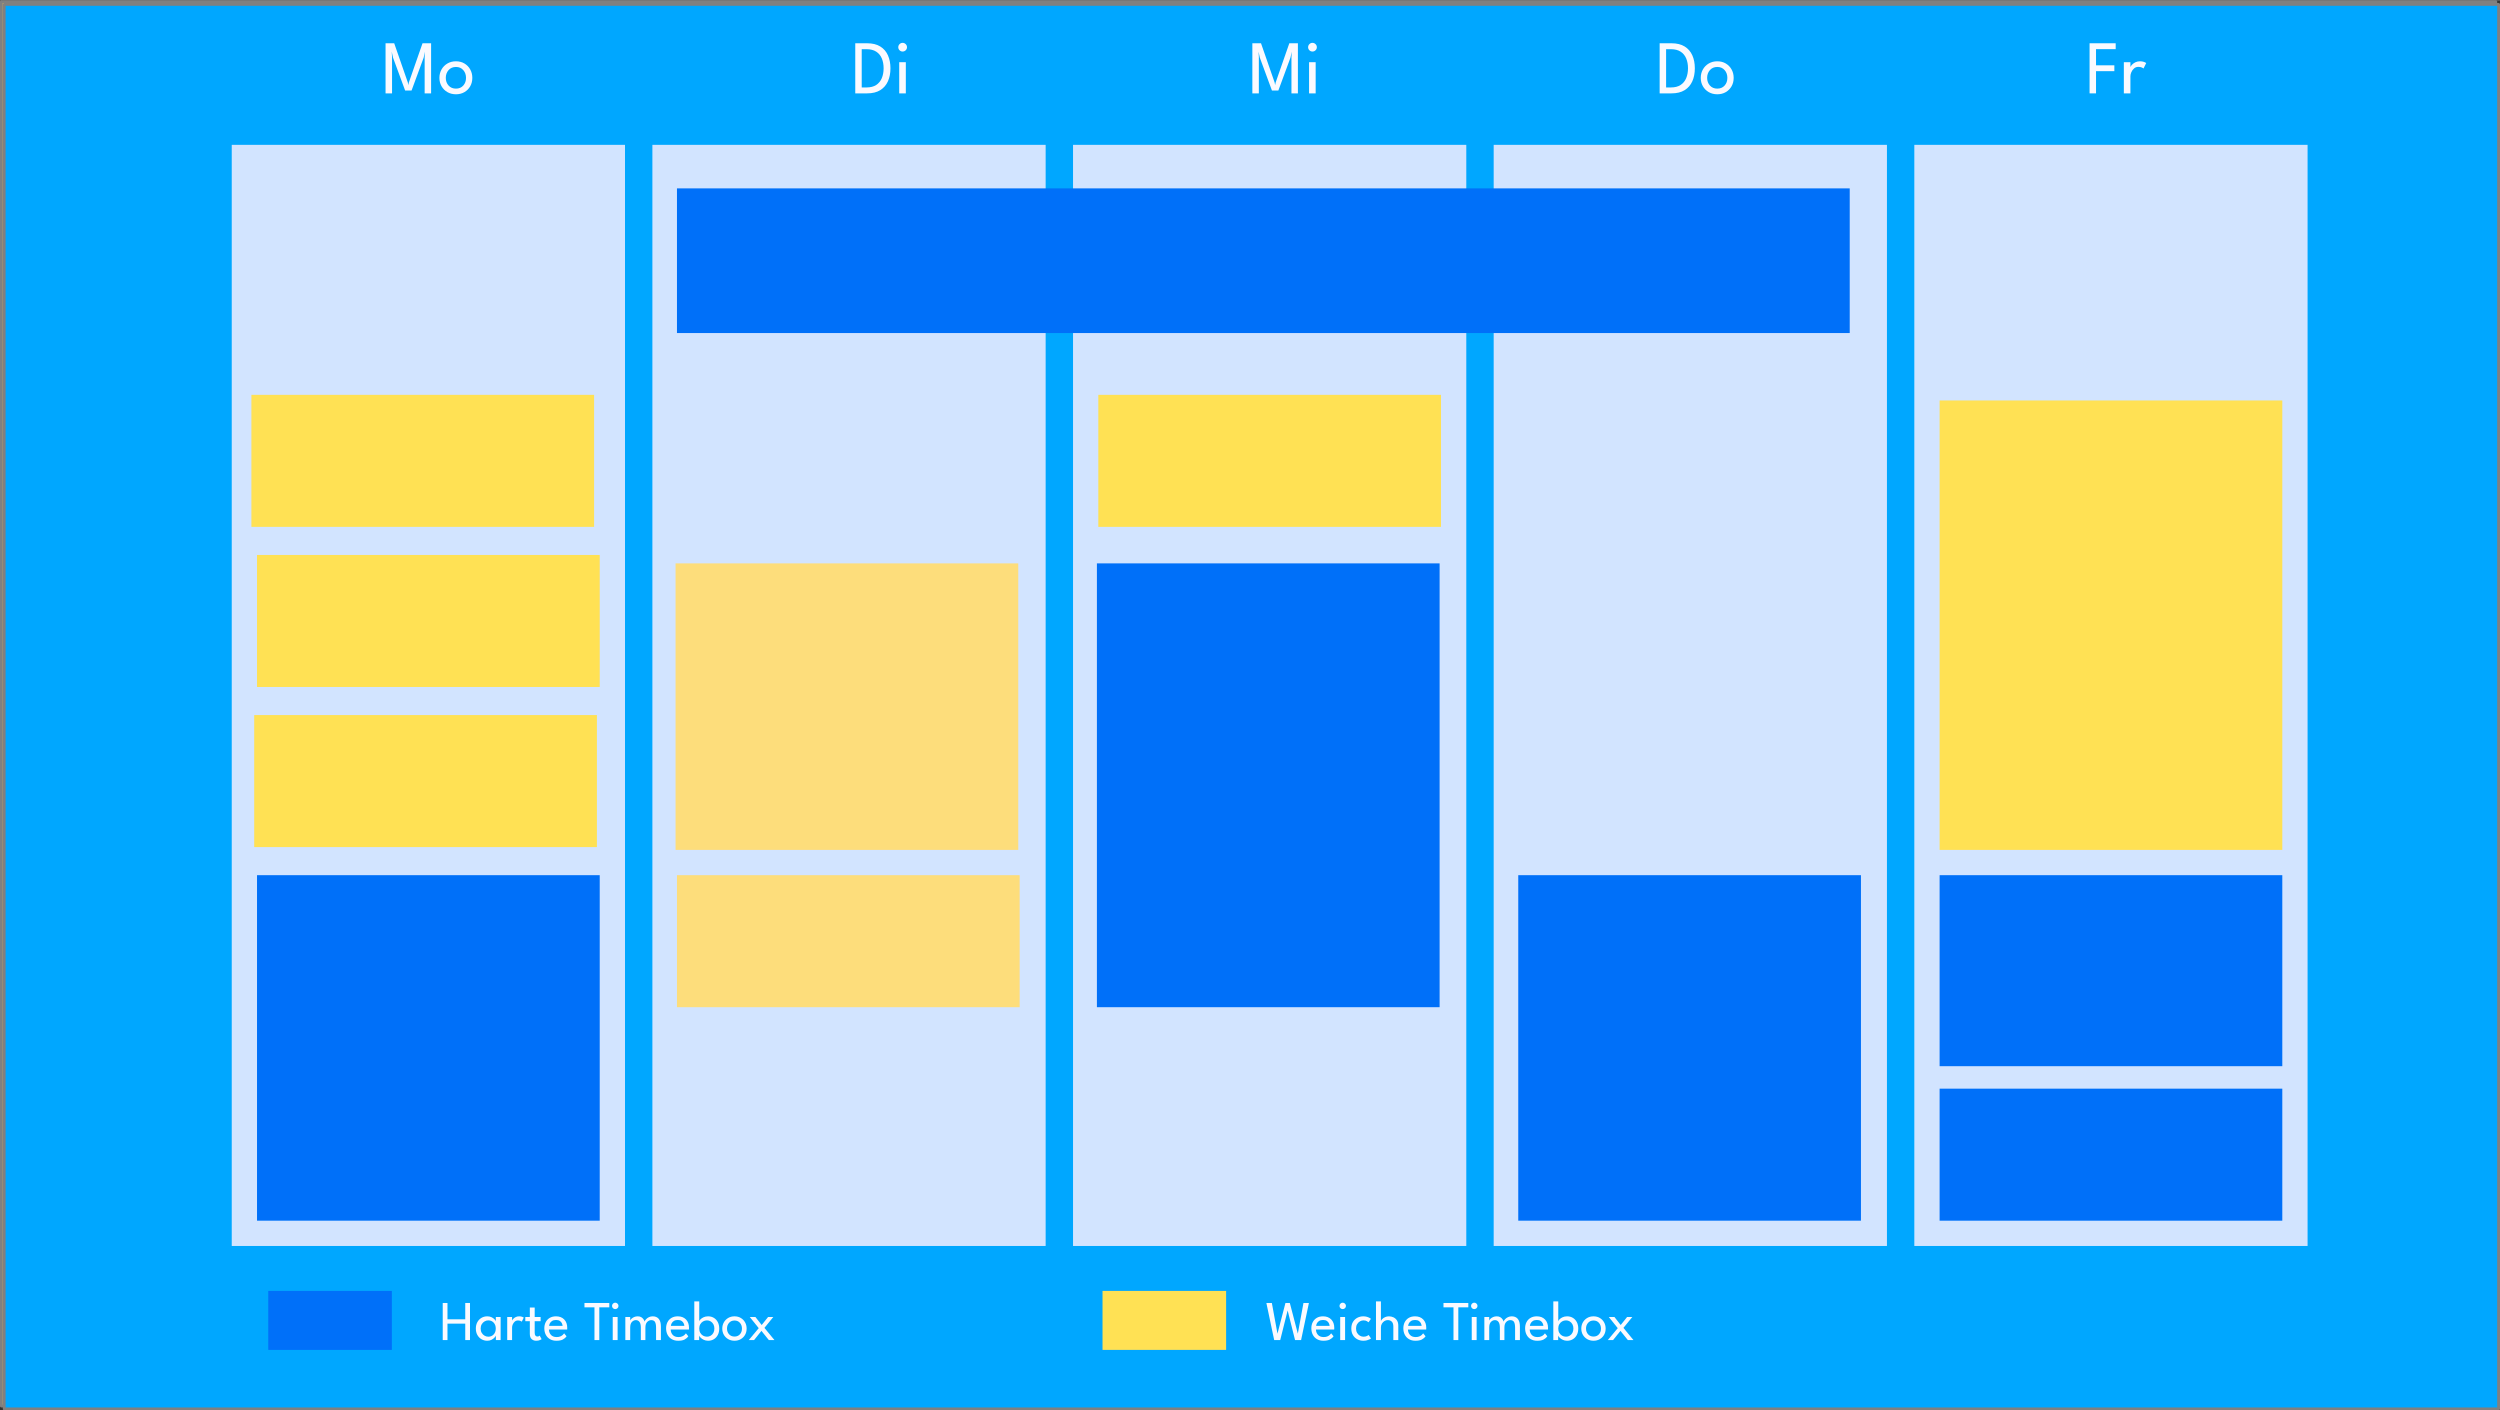
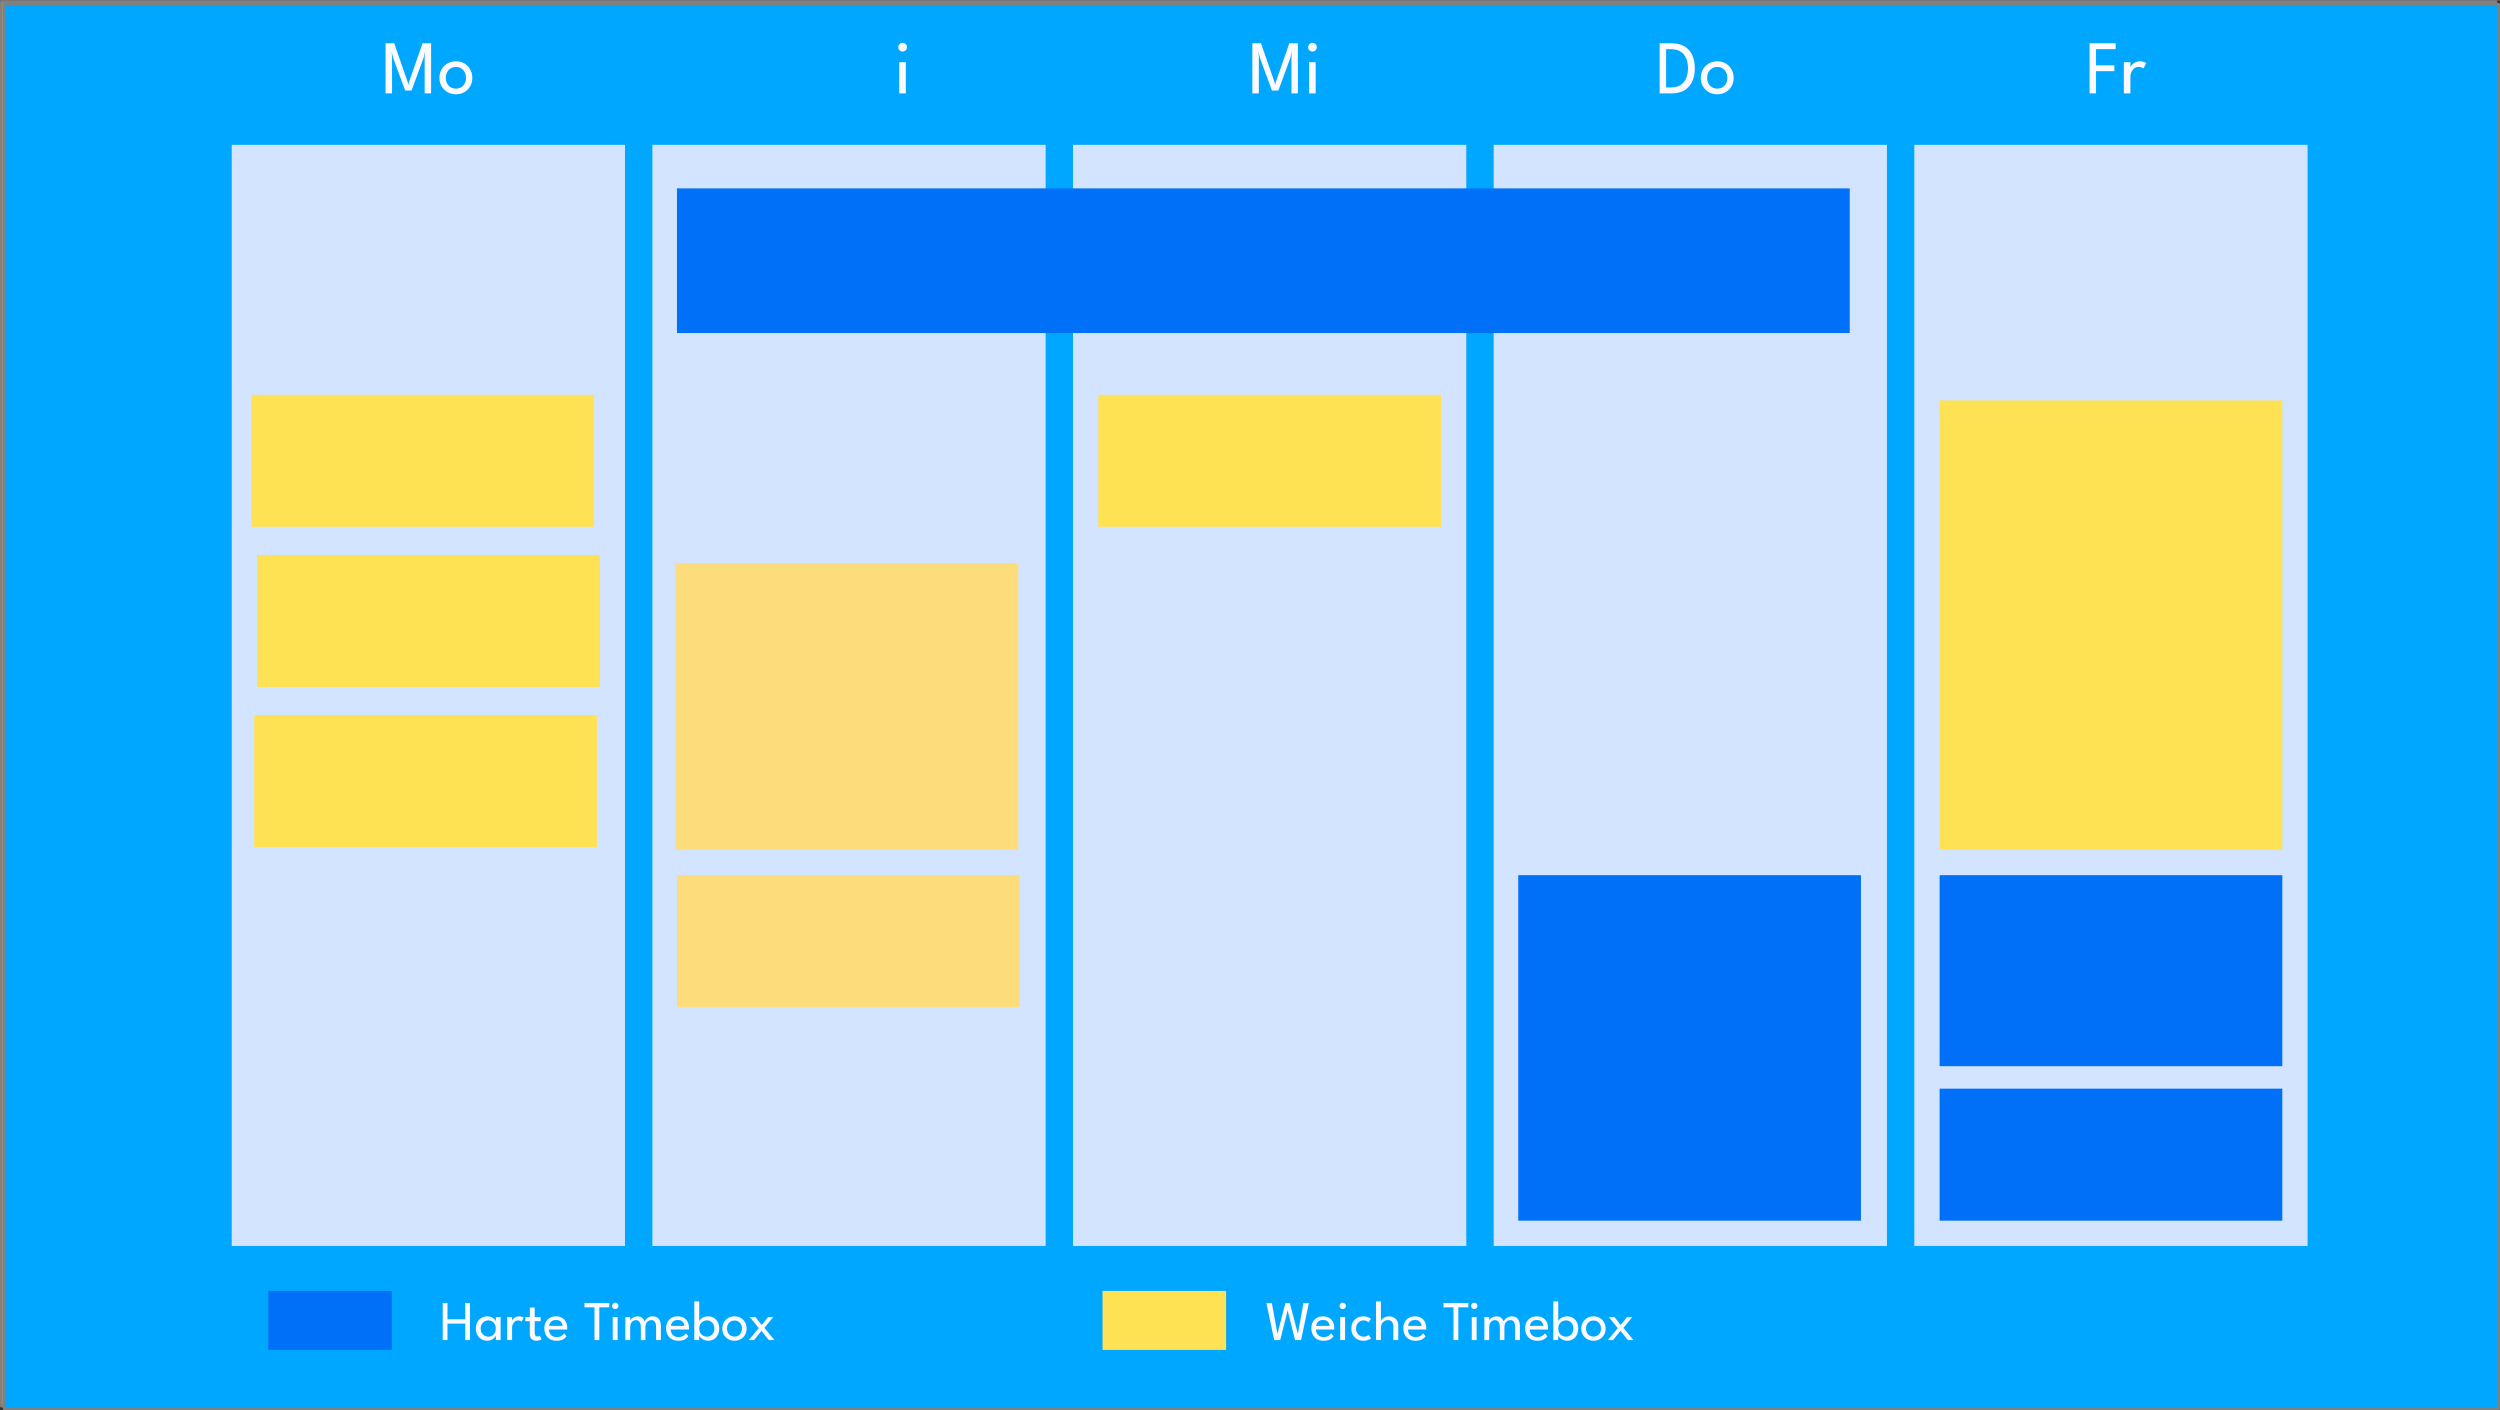
<svg xmlns="http://www.w3.org/2000/svg" version="1.1" viewBox="-.5 -.5 890 502" width="888" height="501">
  <rect x="-.5" y="-.5" width="890" height="502" fill="#333333" stroke="none" />
  <defs />
  <g id="Canvas_Form" fill="none" fill-opacity="1" stroke="none" stroke-opacity="1" stroke-dasharray="none">
    <title>Canvas Form</title>
    <g id="Canvas_Form_Ebene_6">
      <title>Ebene 6</title>
      <g id="Graphic_872">
        <rect x="0" y="0" width="888" height="500" fill="#fed14d" />
        <rect x="0" y="0" width="888" height="500" stroke="gray" stroke-linecap="round" stroke-linejoin="round" stroke-width="1" />
      </g>
      <g id="Graphic_873">
        <rect x="1" y="1" width="888" height="500" fill="#00a7ff" />
        <rect x="1" y="1" width="888" height="500" stroke="gray" stroke-linecap="round" stroke-linejoin="round" stroke-width="1" />
      </g>
    </g>
    <g id="Canvas_Form_Ebene_4">
      <title>Ebene 4</title>
      <g id="Graphic_802">
        <rect x="231.75" y="51" width="140" height="392" fill="#d2e4ff" />
      </g>
      <g id="Graphic_801">
        <rect x="240" y="200" width="122" height="102" fill="#fddd7b" />
      </g>
      <g id="Graphic_805">
        <rect x="381.5" y="51" width="140" height="392" fill="#d2e4ff" />
      </g>
      <g id="Graphic_803">
-         <rect x="390" y="200" width="122" height="158" fill="#0070f9" />
-       </g>
+         </g>
      <g id="Graphic_808">
        <rect x="531.25" y="51" width="140" height="392" fill="#d2e4ff" />
      </g>
      <g id="Graphic_806">
        <rect x="540" y="311" width="122" height="123" fill="#0070f9" />
      </g>
      <g id="Graphic_811">
        <rect x="681" y="51" width="140" height="392" fill="#d2e4ff" />
      </g>
      <g id="Graphic_810">
        <rect x="690" y="142" width="122" height="160" fill="#ffe154" />
      </g>
      <g id="Graphic_814">
        <rect x="82" y="51" width="140" height="392" fill="#d2e4ff" />
      </g>
      <g id="Graphic_812">
-         <rect x="91" y="311" width="122" height="123" fill="#0070f9" />
-       </g>
+         </g>
      <g id="Graphic_800">
        <rect x="240.5" y="66.5" width="417.5" height="51.5" fill="#0070f9" />
      </g>
      <g id="Graphic_821">
        <rect x="89" y="140" width="122" height="47" fill="#ffe154" />
      </g>
      <g id="Graphic_823">
        <rect x="690" y="311" width="122" height="68" fill="#0070f9" />
      </g>
      <g id="Graphic_824">
        <rect x="690" y="387" width="122" height="47" fill="#0070f9" />
      </g>
      <g id="Graphic_825">
        <rect x="390.5" y="140" width="122" height="47" fill="#ffe154" />
      </g>
      <g id="Graphic_826">
        <rect x="240.5" y="311" width="122" height="47" fill="#fddd7b" />
      </g>
      <g id="Graphic_827">
        <rect x="91" y="197" width="122" height="47" fill="#ffe154" />
      </g>
      <g id="Graphic_829">
        <rect x="90" y="254" width="122" height="47" fill="#ffe154" />
      </g>
    </g>
    <g id="Canvas_Form_Ebene_2">
      <title>Ebene 2</title>
      <g id="Group_859">
        <title>Fr</title>
        <g id="Graphic_857">
          <path d="M 743.387 14.839 L 752.684 14.839 L 752.684 16.933 L 745.684 16.933 L 745.684 22.69 L 752.211 22.69 L 752.211 24.771 L 745.684 24.771 L 745.684 32.676 L 743.387 32.676 Z" fill="#fafaff" />
        </g>
        <g id="Graphic_858">
          <path d="M 757.927 32.676 L 755.589 32.676 L 755.589 21.582 L 757.927 21.582 L 757.927 23.284 C 758.026 23.041 758.226 22.759 758.528 22.44 C 758.83 22.12 759.217 21.843 759.69 21.609 C 760.163 21.374 760.72 21.257 761.359 21.257 C 761.873 21.257 762.325 21.327 762.717 21.467 C 763.109 21.606 763.386 21.744 763.548 21.879 L 762.589 23.825 C 762.463 23.708 762.242 23.581 761.927 23.446 C 761.611 23.311 761.22 23.244 760.751 23.244 C 760.157 23.244 759.648 23.428 759.224 23.798 C 758.801 24.167 758.479 24.611 758.258 25.129 C 758.037 25.647 757.927 26.126 757.927 26.568 Z" fill="#fafaff" />
        </g>
      </g>
      <g id="Group_862">
        <title>Do</title>
        <g id="Graphic_860">
          <path d="M 590.335 14.839 L 594.538 14.839 C 596.439 14.839 598.004 15.219 599.234 15.98 C 600.463 16.742 601.375 17.793 601.97 19.136 C 602.565 20.478 602.862 22.014 602.862 23.744 C 602.862 25.482 602.565 27.023 601.97 28.365 C 601.375 29.707 600.466 30.761 599.24 31.527 C 598.015 32.293 596.448 32.676 594.538 32.676 L 590.335 32.676 Z M 592.633 16.947 L 592.633 30.568 L 594.349 30.568 C 595.745 30.568 596.891 30.275 597.788 29.689 C 598.684 29.104 599.346 28.3 599.774 27.277 C 600.202 26.255 600.421 25.086 600.43 23.771 C 600.43 22.455 600.218 21.284 599.794 20.257 C 599.371 19.23 598.709 18.422 597.808 17.832 C 596.907 17.242 595.754 16.947 594.349 16.947 Z" fill="#fafaff" />
        </g>
        <g id="Graphic_861">
          <path d="M 610.862 33 C 609.717 33 608.702 32.743 607.814 32.23 C 606.927 31.716 606.231 31.02 605.727 30.142 C 605.222 29.264 604.97 28.27 604.97 27.162 C 604.97 26.054 605.222 25.054 605.727 24.163 C 606.231 23.271 606.927 22.564 607.814 22.041 C 608.702 21.519 609.717 21.257 610.862 21.257 C 611.997 21.257 613.003 21.519 613.882 22.041 C 614.76 22.564 615.447 23.271 615.942 24.163 C 616.438 25.054 616.686 26.054 616.686 27.162 C 616.686 28.27 616.438 29.264 615.942 30.142 C 615.447 31.02 614.76 31.716 613.882 32.23 C 613.003 32.743 611.997 33 610.862 33 Z M 610.862 30.987 C 611.943 30.987 612.81 30.622 613.463 29.892 C 614.116 29.162 614.442 28.248 614.442 27.149 C 614.442 26.059 614.116 25.14 613.463 24.392 C 612.81 23.645 611.943 23.271 610.862 23.271 C 609.771 23.271 608.895 23.645 608.233 24.392 C 607.571 25.14 607.24 26.059 607.24 27.149 C 607.24 28.248 607.571 29.162 608.233 29.892 C 608.895 30.622 609.771 30.987 610.862 30.987 Z" fill="#fafaff" />
        </g>
      </g>
      <g id="Group_865">
        <title>Mi</title>
        <g id="Graphic_863">
          <path d="M 461.553 14.839 L 461.553 32.676 L 459.256 32.676 L 459.256 19.798 L 459.378 17.825 L 458.891 20.001 L 454.594 31.662 L 452.31 31.662 L 448.013 20.001 L 447.54 17.825 L 447.648 19.798 L 447.648 32.676 L 445.338 32.676 L 445.338 14.839 L 448.419 14.839 L 453.283 28.838 L 453.445 29.743 L 453.621 28.838 L 458.499 14.839 Z" fill="#fafaff" />
        </g>
        <g id="Graphic_864">
          <path d="M 466.729 17.784 C 466.305 17.784 465.943 17.634 465.641 17.332 C 465.339 17.03 465.188 16.667 465.188 16.244 C 465.188 15.821 465.339 15.456 465.641 15.149 C 465.943 14.843 466.305 14.69 466.729 14.69 C 467.152 14.69 467.519 14.843 467.83 15.149 C 468.141 15.456 468.296 15.821 468.296 16.244 C 468.296 16.667 468.143 17.03 467.837 17.332 C 467.53 17.634 467.161 17.784 466.729 17.784 Z M 465.526 32.676 L 465.526 21.582 L 467.877 21.582 L 467.877 32.676 Z" fill="#fafaff" />
        </g>
      </g>
      <g id="Group_868">
        <title>Di</title>
        <g id="Graphic_866">
-           <path d="M 303.975 14.839 L 308.177 14.839 C 310.078 14.839 311.643 15.219 312.873 15.98 C 314.103 16.742 315.015 17.793 315.609 19.136 C 316.204 20.478 316.501 22.014 316.501 23.744 C 316.501 25.482 316.204 27.023 315.609 28.365 C 315.015 29.707 314.105 30.761 312.88 31.527 C 311.655 32.293 310.087 32.676 308.177 32.676 L 303.975 32.676 Z M 306.272 16.947 L 306.272 30.568 L 307.988 30.568 C 309.384 30.568 310.531 30.275 311.427 29.689 C 312.324 29.104 312.986 28.3 313.414 27.277 C 313.841 26.255 314.06 25.086 314.069 23.771 C 314.069 22.455 313.857 21.284 313.434 20.257 C 313.01 19.23 312.348 18.422 311.447 17.832 C 310.547 17.242 309.393 16.947 307.988 16.947 Z" fill="#fafaff" />
-         </g>
+           </g>
        <g id="Graphic_867">
          <path d="M 320.825 17.784 C 320.402 17.784 320.039 17.634 319.738 17.332 C 319.436 17.03 319.285 16.667 319.285 16.244 C 319.285 15.821 319.436 15.456 319.738 15.149 C 320.039 14.843 320.402 14.69 320.825 14.69 C 321.249 14.69 321.616 14.843 321.927 15.149 C 322.238 15.456 322.393 15.821 322.393 16.244 C 322.393 16.667 322.24 17.03 321.933 17.332 C 321.627 17.634 321.258 17.784 320.825 17.784 Z M 319.623 32.676 L 319.623 21.582 L 321.974 21.582 L 321.974 32.676 Z" fill="#fafaff" />
        </g>
      </g>
      <g id="Group_871">
        <title>Mo</title>
        <g id="Graphic_869">
          <path d="M 152.972 14.839 L 152.972 32.676 L 150.675 32.676 L 150.675 19.798 L 150.797 17.825 L 150.31 20.001 L 146.013 31.662 L 143.729 31.662 L 139.432 20.001 L 138.959 17.825 L 139.067 19.798 L 139.067 32.676 L 136.757 32.676 L 136.757 14.839 L 139.838 14.839 L 144.702 28.838 L 144.864 29.743 L 145.04 28.838 L 149.918 14.839 Z" fill="#fafaff" />
        </g>
        <g id="Graphic_870">
          <path d="M 161.823 33 C 160.679 33 159.663 32.743 158.776 32.23 C 157.889 31.716 157.193 31.02 156.688 30.142 C 156.184 29.264 155.931 28.27 155.931 27.162 C 155.931 26.054 156.184 25.054 156.688 24.163 C 157.193 23.271 157.889 22.564 158.776 22.041 C 159.663 21.519 160.679 21.257 161.823 21.257 C 162.958 21.257 163.965 21.519 164.843 22.041 C 165.722 22.564 166.409 23.271 166.904 24.163 C 167.399 25.054 167.647 26.054 167.647 27.162 C 167.647 28.27 167.399 29.264 166.904 30.142 C 166.409 31.02 165.722 31.716 164.843 32.23 C 163.965 32.743 162.958 33 161.823 33 Z M 161.823 30.987 C 162.904 30.987 163.771 30.622 164.424 29.892 C 165.077 29.162 165.404 28.248 165.404 27.149 C 165.404 26.059 165.077 25.14 164.424 24.392 C 163.771 23.645 162.904 23.271 161.823 23.271 C 160.733 23.271 159.857 23.645 159.195 24.392 C 158.533 25.14 158.202 26.059 158.202 27.149 C 158.202 28.248 158.533 29.162 159.195 29.892 C 159.857 30.622 160.733 30.987 161.823 30.987 Z" fill="#fafaff" />
        </g>
      </g>
    </g>
    <g id="Canvas_Form_Ebene_5">
      <title>Ebene 5</title>
      <g id="Graphic_816">
        <rect x="95" y="459" width="44" height="21" fill="#0070f9" />
      </g>
      <g id="Graphic_817">
        <rect x="392" y="459" width="44" height="21" fill="#ffe154" />
      </g>
      <g id="Group_843">
        <title>Weiche Timebox</title>
        <g id="Graphic_830">
          <path d="M 462.69 476.5 L 460.54 476.5 L 457.9 465.95 L 455.26 476.5 L 453.11 476.5 L 450.33 463.3 L 452.28 463.3 L 454.28 474.22 L 457.12 463.3 L 458.68 463.3 L 461.53 474.21 L 463.53 463.3 L 465.47 463.3 Z" fill="#fafaff" />
        </g>
        <g id="Graphic_831">
          <path d="M 467.98 472.75 C 467.993 473.49 468.23 474.122 468.69 474.645 C 469.15 475.168 469.833 475.43 470.74 475.43 C 471.247 475.43 471.678 475.355 472.035 475.205 C 472.392 475.055 472.682 474.875 472.905 474.665 C 473.128 474.455 473.293 474.267 473.4 474.1 L 474.25 475.15 C 473.91 475.637 473.465 476.023 472.915 476.31 C 472.365 476.597 471.603 476.74 470.63 476.74 C 469.75 476.74 468.988 476.552 468.345 476.175 C 467.702 475.798 467.207 475.277 466.86 474.61 C 466.513 473.943 466.34 473.173 466.34 472.3 C 466.34 471.5 466.503 470.778 466.83 470.135 C 467.157 469.492 467.632 468.983 468.255 468.61 C 468.878 468.237 469.63 468.05 470.51 468.05 C 471.723 468.05 472.692 468.42 473.415 469.16 C 474.138 469.9 474.5 470.907 474.5 472.18 C 474.5 472.233 474.497 472.33 474.49 472.47 C 474.483 472.61 474.477 472.703 474.47 472.75 Z M 472.84 471.44 C 472.827 471.167 472.747 470.867 472.6 470.54 C 472.453 470.213 472.213 469.933 471.88 469.7 C 471.547 469.467 471.097 469.35 470.53 469.35 C 469.943 469.35 469.472 469.463 469.115 469.69 C 468.758 469.917 468.497 470.192 468.33 470.515 C 468.163 470.838 468.067 471.147 468.04 471.44 Z" fill="#fafaff" />
        </g>
        <g id="Graphic_832">
          <path d="M 477.5 465.48 C 477.187 465.48 476.918 465.368 476.695 465.145 C 476.472 464.922 476.36 464.653 476.36 464.34 C 476.36 464.027 476.472 463.757 476.695 463.53 C 476.918 463.303 477.187 463.19 477.5 463.19 C 477.813 463.19 478.085 463.303 478.315 463.53 C 478.545 463.757 478.66 464.027 478.66 464.34 C 478.66 464.653 478.547 464.922 478.32 465.145 C 478.093 465.368 477.82 465.48 477.5 465.48 Z M 476.61 476.5 L 476.61 468.29 L 478.35 468.29 L 478.35 476.5 Z" fill="#fafaff" />
        </g>
        <g id="Graphic_833">
          <path d="M 484.88 475.3 C 485.4 475.3 485.82 475.217 486.14 475.05 C 486.46 474.883 486.66 474.763 486.74 474.69 L 487.59 475.94 C 487.523 476 487.365 476.095 487.115 476.225 C 486.865 476.355 486.545 476.473 486.155 476.58 C 485.765 476.687 485.323 476.74 484.83 476.74 C 484.077 476.74 483.377 476.572 482.73 476.235 C 482.083 475.898 481.562 475.407 481.165 474.76 C 480.768 474.113 480.57 473.323 480.57 472.39 C 480.57 471.457 480.768 470.667 481.165 470.02 C 481.562 469.373 482.083 468.883 482.73 468.55 C 483.377 468.217 484.077 468.05 484.83 468.05 C 485.317 468.05 485.75 468.108 486.13 468.225 C 486.51 468.342 486.823 468.47 487.07 468.61 C 487.317 468.75 487.48 468.857 487.56 468.93 L 486.7 470.18 C 486.62 470.107 486.43 469.973 486.13 469.78 C 485.83 469.587 485.413 469.49 484.88 469.49 C 484.453 469.49 484.038 469.605 483.635 469.835 C 483.232 470.065 482.9 470.397 482.64 470.83 C 482.38 471.263 482.25 471.783 482.25 472.39 C 482.25 472.997 482.38 473.517 482.64 473.95 C 482.9 474.383 483.232 474.717 483.635 474.95 C 484.038 475.183 484.453 475.3 484.88 475.3 Z" fill="#fafaff" />
        </g>
        <g id="Graphic_834">
          <path d="M 493.96 468.05 C 494.5 468.05 495.023 468.163 495.53 468.39 C 496.037 468.617 496.457 468.975 496.79 469.465 C 497.123 469.955 497.29 470.593 497.29 471.38 L 497.29 476.5 L 495.53 476.5 L 495.53 471.72 C 495.53 470.907 495.345 470.315 494.975 469.945 C 494.605 469.575 494.12 469.39 493.52 469.39 C 493.12 469.39 492.737 469.503 492.37 469.73 C 492.003 469.957 491.702 470.263 491.465 470.65 C 491.228 471.037 491.11 471.477 491.11 471.97 L 491.11 476.5 L 489.35 476.5 L 489.35 462.74 L 491.11 462.74 L 491.11 469.75 C 491.163 469.523 491.323 469.277 491.59 469.01 C 491.857 468.743 492.197 468.517 492.61 468.33 C 493.023 468.143 493.473 468.05 493.96 468.05 Z" fill="#fafaff" />
        </g>
        <g id="Graphic_835">
          <path d="M 500.73 472.75 C 500.743 473.49 500.98 474.122 501.44 474.645 C 501.9 475.168 502.583 475.43 503.49 475.43 C 503.997 475.43 504.428 475.355 504.785 475.205 C 505.142 475.055 505.432 474.875 505.655 474.665 C 505.878 474.455 506.043 474.267 506.15 474.1 L 507 475.15 C 506.66 475.637 506.215 476.023 505.665 476.31 C 505.115 476.597 504.353 476.74 503.38 476.74 C 502.5 476.74 501.738 476.552 501.095 476.175 C 500.452 475.798 499.957 475.277 499.61 474.61 C 499.263 473.943 499.09 473.173 499.09 472.3 C 499.09 471.5 499.253 470.778 499.58 470.135 C 499.907 469.492 500.382 468.983 501.005 468.61 C 501.628 468.237 502.38 468.05 503.26 468.05 C 504.473 468.05 505.442 468.42 506.165 469.16 C 506.888 469.9 507.25 470.907 507.25 472.18 C 507.25 472.233 507.247 472.33 507.24 472.47 C 507.233 472.61 507.227 472.703 507.22 472.75 Z M 505.59 471.44 C 505.577 471.167 505.497 470.867 505.35 470.54 C 505.203 470.213 504.963 469.933 504.63 469.7 C 504.297 469.467 503.847 469.35 503.28 469.35 C 502.693 469.35 502.222 469.463 501.865 469.69 C 501.508 469.917 501.247 470.192 501.08 470.515 C 500.913 470.838 500.817 471.147 500.79 471.44 Z" fill="#fafaff" />
        </g>
        <g id="Graphic_836">
          <path d="M 516.94 464.85 L 513.38 464.85 L 513.38 463.3 L 522.22 463.3 L 522.22 464.85 L 518.66 464.85 L 518.66 476.5 L 516.94 476.5 Z" fill="#fafaff" />
        </g>
        <g id="Graphic_837">
          <path d="M 524.33 465.48 C 524.017 465.48 523.748 465.368 523.525 465.145 C 523.302 464.922 523.19 464.653 523.19 464.34 C 523.19 464.027 523.302 463.757 523.525 463.53 C 523.748 463.303 524.017 463.19 524.33 463.19 C 524.643 463.19 524.915 463.303 525.145 463.53 C 525.375 463.757 525.49 464.027 525.49 464.34 C 525.49 464.653 525.377 464.922 525.15 465.145 C 524.923 465.368 524.65 465.48 524.33 465.48 Z M 523.44 476.5 L 523.44 468.29 L 525.18 468.29 L 525.18 476.5 Z" fill="#fafaff" />
        </g>
        <g id="Graphic_838">
          <path d="M 537.69 468.05 C 538.603 468.05 539.315 468.348 539.825 468.945 C 540.335 469.542 540.59 470.467 540.59 471.72 L 540.59 476.5 L 538.87 476.5 L 538.87 472.07 C 538.87 471.183 538.747 470.517 538.5 470.07 C 538.253 469.623 537.803 469.4 537.15 469.4 C 536.623 469.4 536.145 469.615 535.715 470.045 C 535.285 470.475 535.07 471.15 535.07 472.07 L 535.07 476.5 L 533.45 476.5 L 533.45 472.07 C 533.45 471.183 533.297 470.517 532.99 470.07 C 532.683 469.623 532.253 469.4 531.7 469.4 C 531.173 469.4 530.702 469.61 530.285 470.03 C 529.868 470.45 529.66 471.13 529.66 472.07 L 529.66 476.5 L 527.93 476.5 L 527.93 468.29 L 529.66 468.29 L 529.66 469.55 C 529.727 469.343 529.885 469.123 530.135 468.89 C 530.385 468.657 530.7 468.458 531.08 468.295 C 531.46 468.132 531.887 468.05 532.36 468.05 C 532.853 468.05 533.267 468.152 533.6 468.355 C 533.933 468.558 534.197 468.805 534.39 469.095 C 534.583 469.385 534.717 469.66 534.79 469.92 C 534.883 469.633 535.063 469.347 535.33 469.06 C 535.597 468.773 535.932 468.533 536.335 468.34 C 536.738 468.147 537.19 468.05 537.69 468.05 Z" fill="#fafaff" />
        </g>
        <g id="Graphic_839">
          <path d="M 544.08 472.75 C 544.093 473.49 544.33 474.122 544.79 474.645 C 545.25 475.168 545.933 475.43 546.84 475.43 C 547.347 475.43 547.778 475.355 548.135 475.205 C 548.492 475.055 548.782 474.875 549.005 474.665 C 549.228 474.455 549.393 474.267 549.5 474.1 L 550.35 475.15 C 550.01 475.637 549.565 476.023 549.015 476.31 C 548.465 476.597 547.703 476.74 546.73 476.74 C 545.85 476.74 545.088 476.552 544.445 476.175 C 543.802 475.798 543.307 475.277 542.96 474.61 C 542.613 473.943 542.44 473.173 542.44 472.3 C 542.44 471.5 542.603 470.778 542.93 470.135 C 543.257 469.492 543.732 468.983 544.355 468.61 C 544.978 468.237 545.73 468.05 546.61 468.05 C 547.823 468.05 548.792 468.42 549.515 469.16 C 550.238 469.9 550.6 470.907 550.6 472.18 C 550.6 472.233 550.597 472.33 550.59 472.47 C 550.583 472.61 550.577 472.703 550.57 472.75 Z M 548.94 471.44 C 548.927 471.167 548.847 470.867 548.7 470.54 C 548.553 470.213 548.313 469.933 547.98 469.7 C 547.647 469.467 547.197 469.35 546.63 469.35 C 546.043 469.35 545.572 469.463 545.215 469.69 C 544.858 469.917 544.597 470.192 544.43 470.515 C 544.263 470.838 544.167 471.147 544.14 471.44 Z" fill="#fafaff" />
        </g>
        <g id="Graphic_840">
          <path d="M 552.48 476.5 L 552.48 462.74 L 554.24 462.74 L 554.24 469.83 C 554.28 469.623 554.437 469.38 554.71 469.1 C 554.983 468.82 555.35 468.575 555.81 468.365 C 556.27 468.155 556.8 468.05 557.4 468.05 C 558.16 468.05 558.838 468.23 559.435 468.59 C 560.032 468.95 560.502 469.457 560.845 470.11 C 561.188 470.763 561.36 471.527 561.36 472.4 C 561.36 473.273 561.188 474.035 560.845 474.685 C 560.502 475.335 560.032 475.84 559.435 476.2 C 558.838 476.56 558.16 476.74 557.4 476.74 C 556.833 476.74 556.323 476.633 555.87 476.42 C 555.417 476.207 555.045 475.957 554.755 475.67 C 554.465 475.383 554.283 475.127 554.21 474.9 L 554.21 476.5 Z M 559.63 472.4 C 559.63 471.807 559.51 471.293 559.27 470.86 C 559.03 470.427 558.71 470.09 558.31 469.85 C 557.91 469.61 557.477 469.49 557.01 469.49 C 556.497 469.49 556.03 469.612 555.61 469.855 C 555.19 470.098 554.857 470.438 554.61 470.875 C 554.363 471.312 554.24 471.82 554.24 472.4 C 554.24 472.98 554.363 473.488 554.61 473.925 C 554.857 474.362 555.19 474.7 555.61 474.94 C 556.03 475.18 556.497 475.3 557.01 475.3 C 557.477 475.3 557.91 475.182 558.31 474.945 C 558.71 474.708 559.03 474.373 559.27 473.94 C 559.51 473.507 559.63 472.993 559.63 472.4 Z" fill="#fafaff" />
        </g>
        <g id="Graphic_841">
          <path d="M 566.8 476.74 C 565.953 476.74 565.202 476.55 564.545 476.17 C 563.888 475.79 563.373 475.275 563 474.625 C 562.627 473.975 562.44 473.24 562.44 472.42 C 562.44 471.6 562.627 470.86 563 470.2 C 563.373 469.54 563.888 469.017 564.545 468.63 C 565.202 468.243 565.953 468.05 566.8 468.05 C 567.64 468.05 568.385 468.243 569.035 468.63 C 569.685 469.017 570.193 469.54 570.56 470.2 C 570.927 470.86 571.11 471.6 571.11 472.42 C 571.11 473.24 570.927 473.975 570.56 474.625 C 570.193 475.275 569.685 475.79 569.035 476.17 C 568.385 476.55 567.64 476.74 566.8 476.74 Z M 566.8 475.25 C 567.6 475.25 568.242 474.98 568.725 474.44 C 569.208 473.9 569.45 473.223 569.45 472.41 C 569.45 471.603 569.208 470.923 568.725 470.37 C 568.242 469.817 567.6 469.54 566.8 469.54 C 565.993 469.54 565.345 469.817 564.855 470.37 C 564.365 470.923 564.12 471.603 564.12 472.41 C 564.12 473.223 564.365 473.9 564.855 474.44 C 565.345 474.98 565.993 475.25 566.8 475.25 Z" fill="#fafaff" />
        </g>
        <g id="Graphic_842">
          <path d="M 577.45 472.16 L 581.01 476.5 L 579.01 476.5 L 576.38 473.23 L 573.76 476.5 L 571.87 476.5 L 575.42 472.26 L 572.23 468.29 L 574.24 468.29 L 576.47 471.14 L 578.74 468.29 L 580.6 468.29 Z" fill="#fafaff" />
        </g>
      </g>
      <g id="Group_856">
        <title>Harte Timebox</title>
        <g id="Graphic_844">
          <path d="M 165.13 470.65 L 158.8 470.65 L 158.8 476.5 L 157.11 476.5 L 157.11 463.3 L 158.8 463.3 L 158.8 469.11 L 165.13 469.11 L 165.13 463.3 L 166.82 463.3 L 166.82 476.5 L 165.13 476.5 Z" fill="#fafaff" />
        </g>
        <g id="Graphic_845">
          <path d="M 176.032 476.5 L 176.032 474.9 C 175.979 475.067 175.824 475.297 175.569 475.59 C 175.313 475.883 174.964 476.148 174.523 476.385 C 174.081 476.622 173.562 476.74 172.964 476.74 C 172.207 476.74 171.521 476.56 170.907 476.2 C 170.293 475.84 169.805 475.335 169.443 474.685 C 169.081 474.035 168.9 473.273 168.9 472.4 C 168.9 471.527 169.081 470.763 169.443 470.11 C 169.805 469.457 170.293 468.95 170.907 468.59 C 171.521 468.23 172.207 468.05 172.964 468.05 C 173.555 468.05 174.068 468.157 174.503 468.37 C 174.938 468.583 175.285 468.83 175.544 469.11 C 175.803 469.39 175.959 469.63 176.012 469.83 L 176.012 468.29 L 177.725 468.29 L 177.725 476.5 Z M 170.613 472.4 C 170.613 472.993 170.743 473.507 171.002 473.94 C 171.261 474.373 171.598 474.708 172.013 474.945 C 172.428 475.182 172.871 475.3 173.342 475.3 C 174.106 475.3 174.739 475.035 175.24 474.505 C 175.741 473.975 175.992 473.273 175.992 472.4 C 175.992 471.527 175.741 470.823 175.24 470.29 C 174.739 469.757 174.106 469.49 173.342 469.49 C 172.871 469.49 172.428 469.61 172.013 469.85 C 171.598 470.09 171.261 470.427 171.002 470.86 C 170.743 471.293 170.613 471.807 170.613 472.4 Z" fill="#fafaff" />
        </g>
        <g id="Graphic_846">
          <path d="M 181.8 476.5 L 180.07 476.5 L 180.07 468.29 L 181.8 468.29 L 181.8 469.55 C 181.873 469.37 182.022 469.162 182.245 468.925 C 182.468 468.688 182.755 468.483 183.105 468.31 C 183.455 468.137 183.867 468.05 184.34 468.05 C 184.72 468.05 185.055 468.102 185.345 468.205 C 185.635 468.308 185.84 468.41 185.96 468.51 L 185.25 469.95 C 185.157 469.863 184.993 469.77 184.76 469.67 C 184.527 469.57 184.237 469.52 183.89 469.52 C 183.45 469.52 183.073 469.657 182.76 469.93 C 182.447 470.203 182.208 470.532 182.045 470.915 C 181.882 471.298 181.8 471.653 181.8 471.98 Z" fill="#fafaff" />
        </g>
        <g id="Graphic_847">
          <path d="M 186.51 468.29 L 188.12 468.29 L 188.12 464.92 L 189.85 464.92 L 189.85 468.29 L 191.96 468.29 L 191.96 469.78 L 189.85 469.78 L 189.85 473.84 C 189.85 474.327 189.935 474.682 190.105 474.905 C 190.275 475.128 190.503 475.24 190.79 475.24 C 191.037 475.24 191.232 475.193 191.375 475.1 C 191.518 475.007 191.603 474.943 191.63 474.91 L 192.32 476.19 C 192.253 476.25 192.047 476.357 191.7 476.51 C 191.353 476.663 190.91 476.74 190.37 476.74 C 189.73 476.74 189.195 476.545 188.765 476.155 C 188.335 475.765 188.12 475.147 188.12 474.3 L 188.12 469.78 L 186.51 469.78 Z" fill="#fafaff" />
        </g>
        <g id="Graphic_848">
          <path d="M 194.92 472.75 C 194.933 473.49 195.17 474.122 195.63 474.645 C 196.09 475.168 196.773 475.43 197.68 475.43 C 198.187 475.43 198.618 475.355 198.975 475.205 C 199.332 475.055 199.622 474.875 199.845 474.665 C 200.068 474.455 200.233 474.267 200.34 474.1 L 201.19 475.15 C 200.85 475.637 200.405 476.023 199.855 476.31 C 199.305 476.597 198.543 476.74 197.57 476.74 C 196.69 476.74 195.928 476.552 195.285 476.175 C 194.642 475.798 194.147 475.277 193.8 474.61 C 193.453 473.943 193.28 473.173 193.28 472.3 C 193.28 471.5 193.443 470.778 193.77 470.135 C 194.097 469.492 194.572 468.983 195.195 468.61 C 195.818 468.237 196.57 468.05 197.45 468.05 C 198.663 468.05 199.632 468.42 200.355 469.16 C 201.078 469.9 201.44 470.907 201.44 472.18 C 201.44 472.233 201.437 472.33 201.43 472.47 C 201.423 472.61 201.417 472.703 201.41 472.75 Z M 199.78 471.44 C 199.767 471.167 199.687 470.867 199.54 470.54 C 199.393 470.213 199.153 469.933 198.82 469.7 C 198.487 469.467 198.037 469.35 197.47 469.35 C 196.883 469.35 196.412 469.463 196.055 469.69 C 195.698 469.917 195.437 470.192 195.27 470.515 C 195.103 470.838 195.007 471.147 194.98 471.44 Z" fill="#fafaff" />
        </g>
        <g id="Graphic_849">
          <path d="M 211.13 464.85 L 207.57 464.85 L 207.57 463.3 L 216.41 463.3 L 216.41 464.85 L 212.85 464.85 L 212.85 476.5 L 211.13 476.5 Z" fill="#fafaff" />
        </g>
        <g id="Graphic_850">
          <path d="M 218.52 465.48 C 218.207 465.48 217.938 465.368 217.715 465.145 C 217.492 464.922 217.38 464.653 217.38 464.34 C 217.38 464.027 217.492 463.757 217.715 463.53 C 217.938 463.303 218.207 463.19 218.52 463.19 C 218.833 463.19 219.105 463.303 219.335 463.53 C 219.565 463.757 219.68 464.027 219.68 464.34 C 219.68 464.653 219.567 464.922 219.34 465.145 C 219.113 465.368 218.84 465.48 218.52 465.48 Z M 217.63 476.5 L 217.63 468.29 L 219.37 468.29 L 219.37 476.5 Z" fill="#fafaff" />
        </g>
        <g id="Graphic_851">
          <path d="M 231.88 468.05 C 232.793 468.05 233.505 468.348 234.015 468.945 C 234.525 469.542 234.78 470.467 234.78 471.72 L 234.78 476.5 L 233.06 476.5 L 233.06 472.07 C 233.06 471.183 232.937 470.517 232.69 470.07 C 232.443 469.623 231.993 469.4 231.34 469.4 C 230.813 469.4 230.335 469.615 229.905 470.045 C 229.475 470.475 229.26 471.15 229.26 472.07 L 229.26 476.5 L 227.64 476.5 L 227.64 472.07 C 227.64 471.183 227.487 470.517 227.18 470.07 C 226.873 469.623 226.443 469.4 225.89 469.4 C 225.363 469.4 224.892 469.61 224.475 470.03 C 224.058 470.45 223.85 471.13 223.85 472.07 L 223.85 476.5 L 222.12 476.5 L 222.12 468.29 L 223.85 468.29 L 223.85 469.55 C 223.917 469.343 224.075 469.123 224.325 468.89 C 224.575 468.657 224.89 468.458 225.27 468.295 C 225.65 468.132 226.077 468.05 226.55 468.05 C 227.043 468.05 227.457 468.152 227.79 468.355 C 228.123 468.558 228.387 468.805 228.58 469.095 C 228.773 469.385 228.907 469.66 228.98 469.92 C 229.073 469.633 229.253 469.347 229.52 469.06 C 229.787 468.773 230.122 468.533 230.525 468.34 C 230.928 468.147 231.38 468.05 231.88 468.05 Z" fill="#fafaff" />
        </g>
        <g id="Graphic_852">
          <path d="M 238.27 472.75 C 238.283 473.49 238.52 474.122 238.98 474.645 C 239.44 475.168 240.123 475.43 241.03 475.43 C 241.537 475.43 241.968 475.355 242.325 475.205 C 242.682 475.055 242.972 474.875 243.195 474.665 C 243.418 474.455 243.583 474.267 243.69 474.1 L 244.54 475.15 C 244.2 475.637 243.755 476.023 243.205 476.31 C 242.655 476.597 241.893 476.74 240.92 476.74 C 240.04 476.74 239.278 476.552 238.635 476.175 C 237.992 475.798 237.497 475.277 237.15 474.61 C 236.803 473.943 236.63 473.173 236.63 472.3 C 236.63 471.5 236.793 470.778 237.12 470.135 C 237.447 469.492 237.922 468.983 238.545 468.61 C 239.168 468.237 239.92 468.05 240.8 468.05 C 242.013 468.05 242.982 468.42 243.705 469.16 C 244.428 469.9 244.79 470.907 244.79 472.18 C 244.79 472.233 244.787 472.33 244.78 472.47 C 244.773 472.61 244.767 472.703 244.76 472.75 Z M 243.13 471.44 C 243.117 471.167 243.037 470.867 242.89 470.54 C 242.743 470.213 242.503 469.933 242.17 469.7 C 241.837 469.467 241.387 469.35 240.82 469.35 C 240.233 469.35 239.762 469.463 239.405 469.69 C 239.048 469.917 238.787 470.192 238.62 470.515 C 238.453 470.838 238.357 471.147 238.33 471.44 Z" fill="#fafaff" />
        </g>
        <g id="Graphic_853">
          <path d="M 246.67 476.5 L 246.67 462.74 L 248.43 462.74 L 248.43 469.83 C 248.47 469.623 248.627 469.38 248.9 469.1 C 249.173 468.82 249.54 468.575 250 468.365 C 250.46 468.155 250.99 468.05 251.59 468.05 C 252.35 468.05 253.028 468.23 253.625 468.59 C 254.222 468.95 254.692 469.457 255.035 470.11 C 255.378 470.763 255.55 471.527 255.55 472.4 C 255.55 473.273 255.378 474.035 255.035 474.685 C 254.692 475.335 254.222 475.84 253.625 476.2 C 253.028 476.56 252.35 476.74 251.59 476.74 C 251.023 476.74 250.513 476.633 250.06 476.42 C 249.607 476.207 249.235 475.957 248.945 475.67 C 248.655 475.383 248.473 475.127 248.4 474.9 L 248.4 476.5 Z M 253.82 472.4 C 253.82 471.807 253.7 471.293 253.46 470.86 C 253.22 470.427 252.9 470.09 252.5 469.85 C 252.1 469.61 251.667 469.49 251.2 469.49 C 250.687 469.49 250.22 469.612 249.8 469.855 C 249.38 470.098 249.047 470.438 248.8 470.875 C 248.553 471.312 248.43 471.82 248.43 472.4 C 248.43 472.98 248.553 473.488 248.8 473.925 C 249.047 474.362 249.38 474.7 249.8 474.94 C 250.22 475.18 250.687 475.3 251.2 475.3 C 251.667 475.3 252.1 475.182 252.5 474.945 C 252.9 474.708 253.22 474.373 253.46 473.94 C 253.7 473.507 253.82 472.993 253.82 472.4 Z" fill="#fafaff" />
        </g>
        <g id="Graphic_854">
          <path d="M 260.99 476.74 C 260.143 476.74 259.392 476.55 258.735 476.17 C 258.078 475.79 257.563 475.275 257.19 474.625 C 256.817 473.975 256.63 473.24 256.63 472.42 C 256.63 471.6 256.817 470.86 257.19 470.2 C 257.563 469.54 258.078 469.017 258.735 468.63 C 259.392 468.243 260.143 468.05 260.99 468.05 C 261.83 468.05 262.575 468.243 263.225 468.63 C 263.875 469.017 264.383 469.54 264.75 470.2 C 265.117 470.86 265.3 471.6 265.3 472.42 C 265.3 473.24 265.117 473.975 264.75 474.625 C 264.383 475.275 263.875 475.79 263.225 476.17 C 262.575 476.55 261.83 476.74 260.99 476.74 Z M 260.99 475.25 C 261.79 475.25 262.432 474.98 262.915 474.44 C 263.398 473.9 263.64 473.223 263.64 472.41 C 263.64 471.603 263.398 470.923 262.915 470.37 C 262.432 469.817 261.79 469.54 260.99 469.54 C 260.183 469.54 259.535 469.817 259.045 470.37 C 258.555 470.923 258.31 471.603 258.31 472.41 C 258.31 473.223 258.555 473.9 259.045 474.44 C 259.535 474.98 260.183 475.25 260.99 475.25 Z" fill="#fafaff" />
        </g>
        <g id="Graphic_855">
          <path d="M 271.64 472.16 L 275.2 476.5 L 273.2 476.5 L 270.57 473.23 L 267.95 476.5 L 266.06 476.5 L 269.61 472.26 L 266.42 468.29 L 268.43 468.29 L 270.66 471.14 L 272.93 468.29 L 274.79 468.29 Z" fill="#fafaff" />
        </g>
      </g>
    </g>
  </g>
</svg>